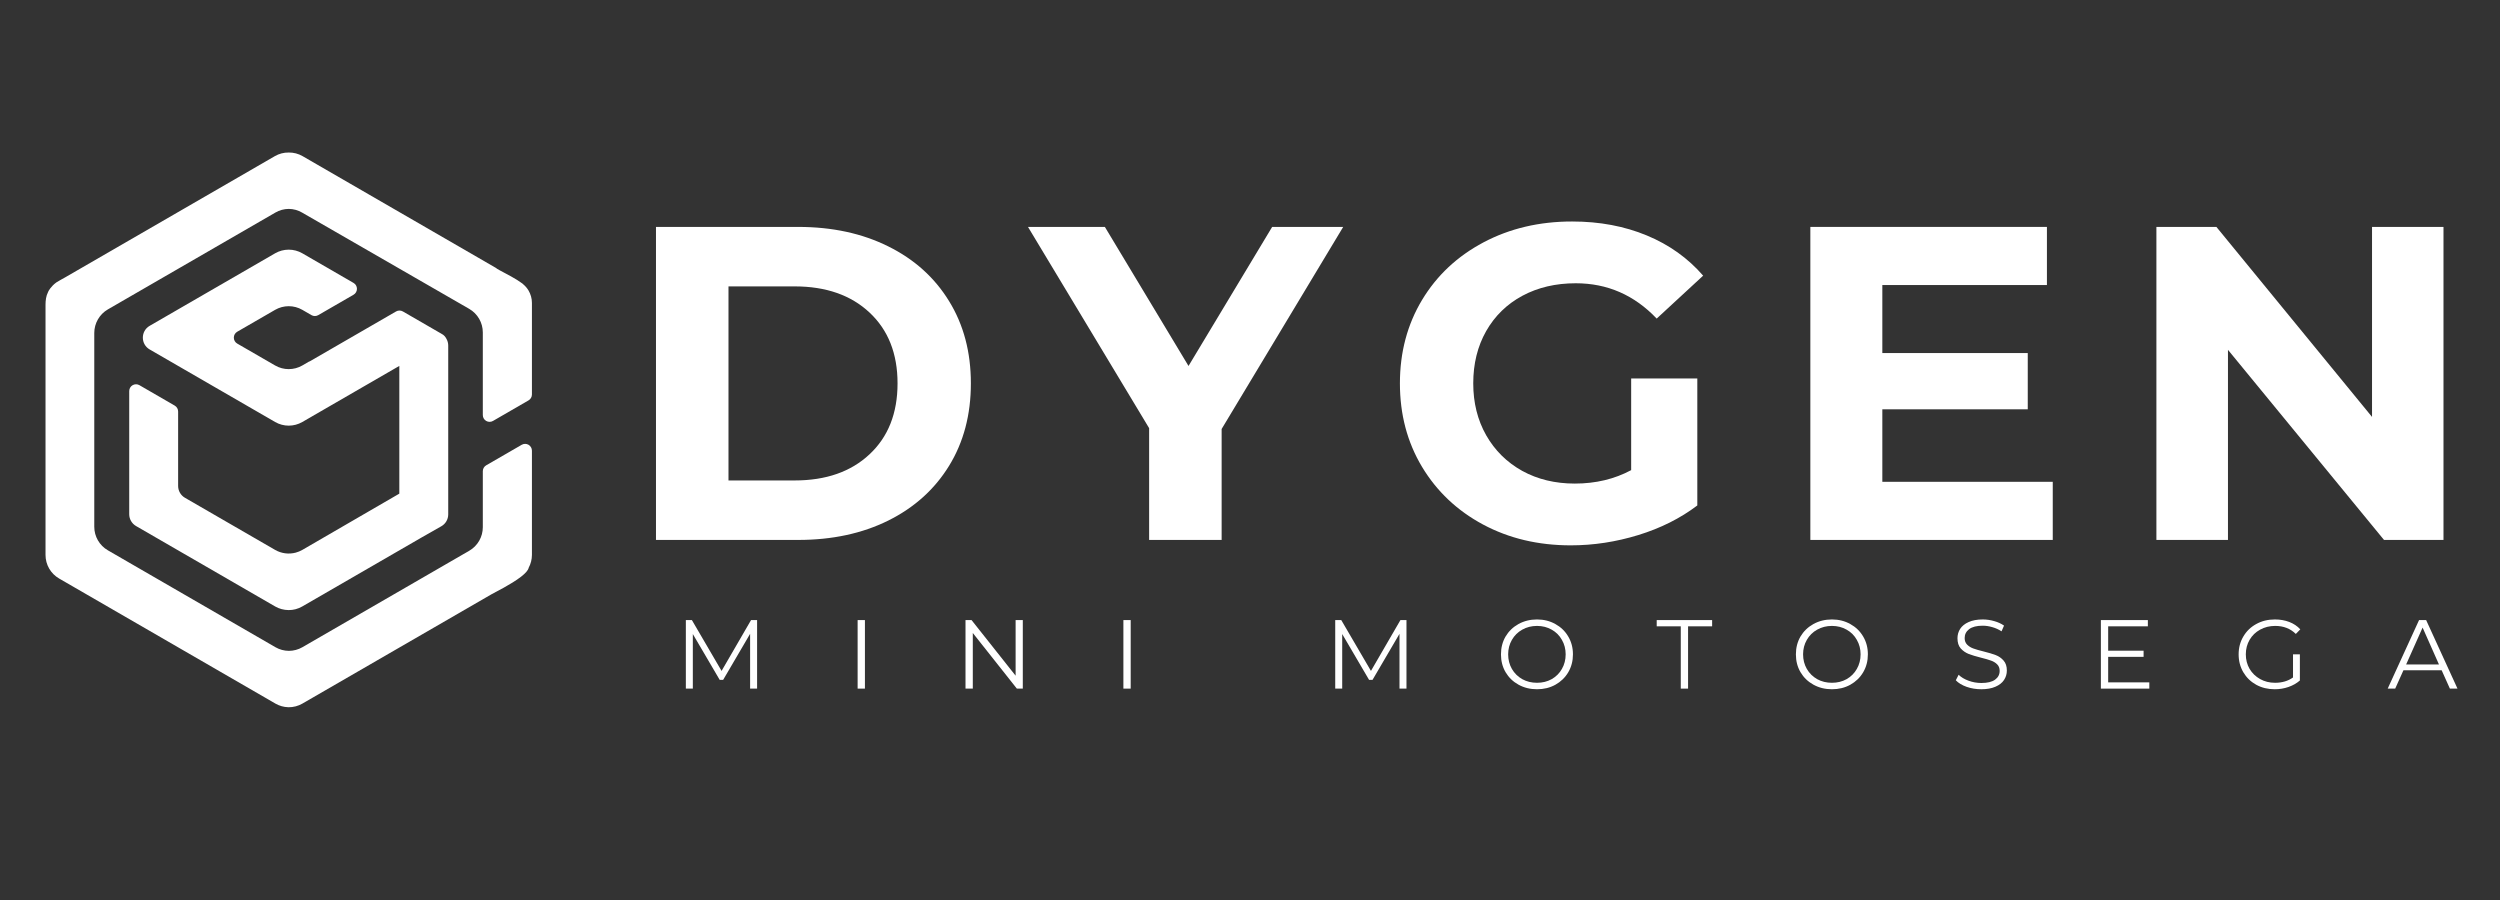
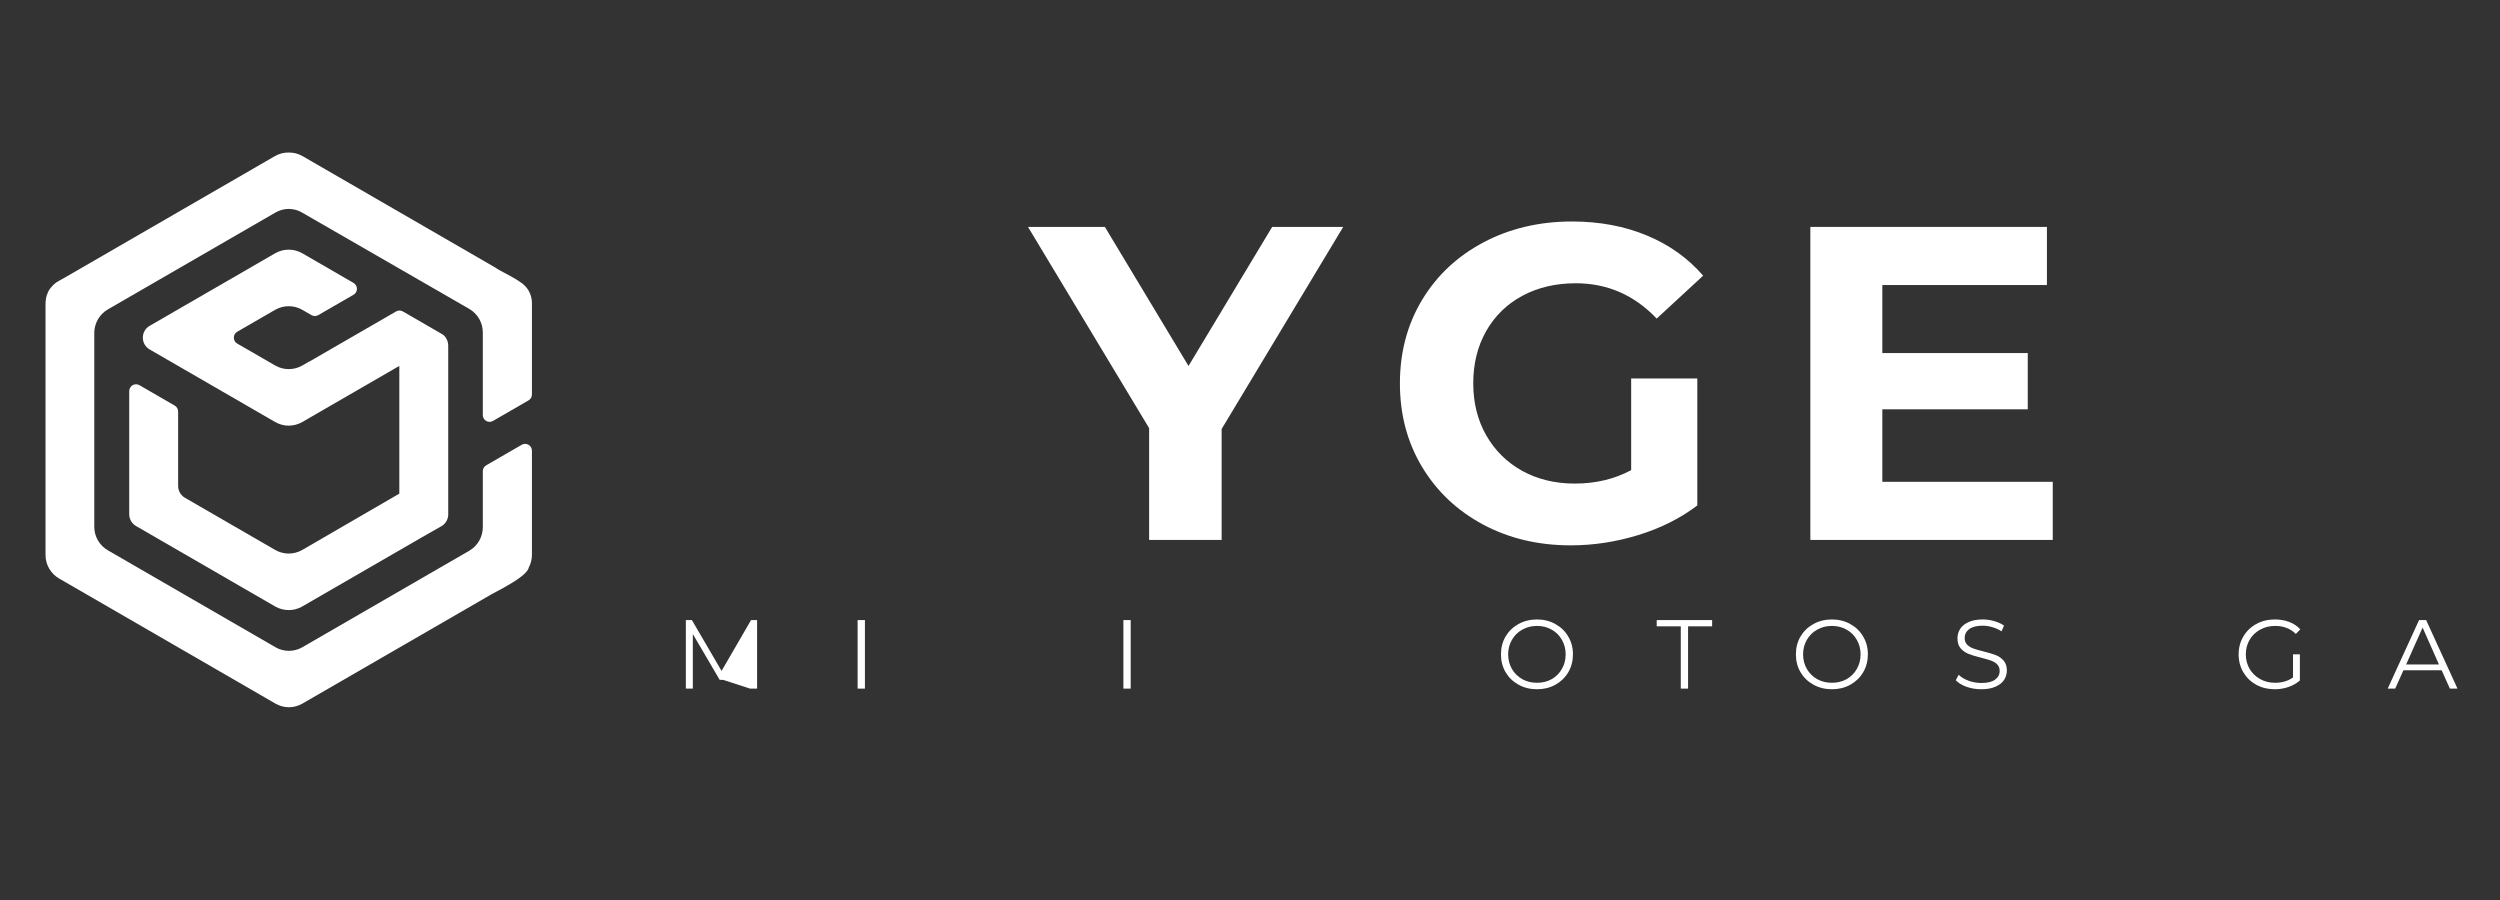
<svg xmlns="http://www.w3.org/2000/svg" width="500" viewBox="0 0 375 135" height="180" preserveAspectRatio="xMidYMid meet">
  <rect x="0" y="0" width="375" height="135" fill="#333333" stroke="none" />
  <defs>
    <g />
    <clipPath id="dc0c2b37a0">
      <path d="M 6.828 22.797 L 79.789 22.797 L 79.789 106.18 L 6.828 106.18 Z M 6.828 22.797 " clip-rule="nonzero" />
    </clipPath>
  </defs>
  <g fill="#ffffff" fill-opacity="1">
    <g transform="translate(92.835, 80.99)">
      <g>
-         <path d="M 5.562 -46.953 L 26.891 -46.953 C 31.992 -46.953 36.5 -45.977 40.406 -44.031 C 44.32 -42.094 47.363 -39.352 49.531 -35.812 C 51.707 -32.281 52.797 -28.172 52.797 -23.484 C 52.797 -18.785 51.707 -14.664 49.531 -11.125 C 47.363 -7.594 44.32 -4.852 40.406 -2.906 C 36.5 -0.969 31.992 0 26.891 0 L 5.562 0 Z M 26.359 -8.922 C 31.055 -8.922 34.801 -10.227 37.594 -12.844 C 40.395 -15.457 41.797 -19.004 41.797 -23.484 C 41.797 -27.953 40.395 -31.492 37.594 -34.109 C 34.801 -36.723 31.055 -38.031 26.359 -38.031 L 16.438 -38.031 L 16.438 -8.922 Z M 26.359 -8.922 " />
-       </g>
+         </g>
    </g>
  </g>
  <g fill="#ffffff" fill-opacity="1">
    <g transform="translate(155.136, 80.99)">
      <g>
        <path d="M 28.109 -16.641 L 28.109 0 L 17.234 0 L 17.234 -16.766 L -0.938 -46.953 L 10.594 -46.953 L 23.141 -26.094 L 35.688 -46.953 L 46.344 -46.953 Z M 28.109 -16.641 " />
      </g>
    </g>
  </g>
  <g fill="#ffffff" fill-opacity="1">
    <g transform="translate(207.378, 80.99)">
      <g>
        <path d="M 37.297 -24.219 L 47.219 -24.219 L 47.219 -5.172 C 44.676 -3.242 41.727 -1.766 38.375 -0.734 C 35.02 0.297 31.641 0.812 28.234 0.812 C 23.359 0.812 18.973 -0.227 15.078 -2.312 C 11.191 -4.395 8.141 -7.281 5.922 -10.969 C 3.711 -14.656 2.609 -18.828 2.609 -23.484 C 2.609 -28.129 3.711 -32.297 5.922 -35.984 C 8.141 -39.672 11.219 -42.555 15.156 -44.641 C 19.094 -46.723 23.52 -47.766 28.438 -47.766 C 32.551 -47.766 36.285 -47.066 39.641 -45.672 C 42.992 -44.285 45.812 -42.273 48.094 -39.641 L 41.125 -33.203 C 37.77 -36.734 33.723 -38.5 28.984 -38.5 C 25.984 -38.5 23.316 -37.875 20.984 -36.625 C 18.66 -35.375 16.848 -33.609 15.547 -31.328 C 14.254 -29.047 13.609 -26.43 13.609 -23.484 C 13.609 -20.578 14.254 -17.984 15.547 -15.703 C 16.848 -13.422 18.648 -11.641 20.953 -10.359 C 23.266 -9.086 25.895 -8.453 28.844 -8.453 C 31.969 -8.453 34.785 -9.125 37.297 -10.469 Z M 37.297 -24.219 " />
      </g>
    </g>
  </g>
  <g fill="#ffffff" fill-opacity="1">
    <g transform="translate(265.991, 80.99)">
      <g>
        <path d="M 41.922 -8.719 L 41.922 0 L 5.562 0 L 5.562 -46.953 L 41.047 -46.953 L 41.047 -38.234 L 16.359 -38.234 L 16.359 -28.031 L 38.172 -28.031 L 38.172 -19.594 L 16.359 -19.594 L 16.359 -8.719 Z M 41.922 -8.719 " />
      </g>
    </g>
  </g>
  <g fill="#ffffff" fill-opacity="1">
    <g transform="translate(317.898, 80.99)">
      <g>
-         <path d="M 48.625 -46.953 L 48.625 0 L 39.703 0 L 16.297 -28.516 L 16.297 0 L 5.562 0 L 5.562 -46.953 L 14.562 -46.953 L 37.906 -18.453 L 37.906 -46.953 Z M 48.625 -46.953 " />
-       </g>
+         </g>
    </g>
  </g>
  <g fill="#ffffff" fill-opacity="1">
    <g transform="translate(101.205, 103.293)">
      <g>
-         <path d="M 12.359 -10.281 L 12.359 0 L 11.312 0 L 11.312 -8.219 L 7.266 -1.312 L 6.75 -1.312 L 2.719 -8.188 L 2.719 0 L 1.672 0 L 1.672 -10.281 L 2.578 -10.281 L 7.031 -2.656 L 11.453 -10.281 Z M 12.359 -10.281 " />
+         <path d="M 12.359 -10.281 L 12.359 0 L 11.312 0 L 7.266 -1.312 L 6.75 -1.312 L 2.719 -8.188 L 2.719 0 L 1.672 0 L 1.672 -10.281 L 2.578 -10.281 L 7.031 -2.656 L 11.453 -10.281 Z M 12.359 -10.281 " />
      </g>
    </g>
  </g>
  <g fill="#ffffff" fill-opacity="1">
    <g transform="translate(126.972, 103.293)">
      <g>
        <path d="M 1.672 -10.281 L 2.766 -10.281 L 2.766 0 L 1.672 0 Z M 1.672 -10.281 " />
      </g>
    </g>
  </g>
  <g fill="#ffffff" fill-opacity="1">
    <g transform="translate(143.154, 103.293)">
      <g>
-         <path d="M 10.266 -10.281 L 10.266 0 L 9.375 0 L 2.766 -8.344 L 2.766 0 L 1.672 0 L 1.672 -10.281 L 2.578 -10.281 L 9.188 -1.938 L 9.188 -10.281 Z M 10.266 -10.281 " />
-       </g>
+         </g>
    </g>
  </g>
  <g fill="#ffffff" fill-opacity="1">
    <g transform="translate(166.837, 103.293)">
      <g>
        <path d="M 1.672 -10.281 L 2.766 -10.281 L 2.766 0 L 1.672 0 Z M 1.672 -10.281 " />
      </g>
    </g>
  </g>
  <g fill="#ffffff" fill-opacity="1">
    <g transform="translate(183.018, 103.293)">
      <g />
    </g>
  </g>
  <g fill="#ffffff" fill-opacity="1">
    <g transform="translate(198.612, 103.293)">
      <g>
-         <path d="M 12.359 -10.281 L 12.359 0 L 11.312 0 L 11.312 -8.219 L 7.266 -1.312 L 6.75 -1.312 L 2.719 -8.188 L 2.719 0 L 1.672 0 L 1.672 -10.281 L 2.578 -10.281 L 7.031 -2.656 L 11.453 -10.281 Z M 12.359 -10.281 " />
-       </g>
+         </g>
    </g>
  </g>
  <g fill="#ffffff" fill-opacity="1">
    <g transform="translate(224.38, 103.293)">
      <g>
        <path d="M 6.172 0.094 C 5.148 0.094 4.223 -0.133 3.391 -0.594 C 2.566 -1.051 1.922 -1.676 1.453 -2.469 C 0.992 -3.258 0.766 -4.148 0.766 -5.141 C 0.766 -6.129 0.992 -7.02 1.453 -7.812 C 1.922 -8.602 2.566 -9.227 3.391 -9.688 C 4.223 -10.145 5.148 -10.375 6.172 -10.375 C 7.191 -10.375 8.109 -10.145 8.922 -9.688 C 9.742 -9.238 10.391 -8.613 10.859 -7.812 C 11.328 -7.02 11.562 -6.129 11.562 -5.141 C 11.562 -4.148 11.328 -3.254 10.859 -2.453 C 10.391 -1.66 9.742 -1.035 8.922 -0.578 C 8.109 -0.129 7.191 0.094 6.172 0.094 Z M 6.172 -0.875 C 6.984 -0.875 7.719 -1.055 8.375 -1.422 C 9.031 -1.797 9.539 -2.305 9.906 -2.953 C 10.281 -3.609 10.469 -4.336 10.469 -5.141 C 10.469 -5.941 10.281 -6.664 9.906 -7.312 C 9.539 -7.969 9.031 -8.477 8.375 -8.844 C 7.719 -9.219 6.984 -9.406 6.172 -9.406 C 5.359 -9.406 4.617 -9.219 3.953 -8.844 C 3.297 -8.477 2.781 -7.969 2.406 -7.312 C 2.031 -6.664 1.844 -5.941 1.844 -5.141 C 1.844 -4.336 2.031 -3.609 2.406 -2.953 C 2.781 -2.305 3.297 -1.797 3.953 -1.422 C 4.617 -1.055 5.359 -0.875 6.172 -0.875 Z M 6.172 -0.875 " />
      </g>
    </g>
  </g>
  <g fill="#ffffff" fill-opacity="1">
    <g transform="translate(248.444, 103.293)">
      <g>
        <path d="M 3.672 -9.344 L 0.062 -9.344 L 0.062 -10.281 L 8.375 -10.281 L 8.375 -9.344 L 4.766 -9.344 L 4.766 0 L 3.672 0 Z M 3.672 -9.344 " />
      </g>
    </g>
  </g>
  <g fill="#ffffff" fill-opacity="1">
    <g transform="translate(268.619, 103.293)">
      <g>
        <path d="M 6.172 0.094 C 5.148 0.094 4.223 -0.133 3.391 -0.594 C 2.566 -1.051 1.922 -1.676 1.453 -2.469 C 0.992 -3.258 0.766 -4.148 0.766 -5.141 C 0.766 -6.129 0.992 -7.02 1.453 -7.812 C 1.922 -8.602 2.566 -9.227 3.391 -9.688 C 4.223 -10.145 5.148 -10.375 6.172 -10.375 C 7.191 -10.375 8.109 -10.145 8.922 -9.688 C 9.742 -9.238 10.391 -8.613 10.859 -7.812 C 11.328 -7.02 11.562 -6.129 11.562 -5.141 C 11.562 -4.148 11.328 -3.254 10.859 -2.453 C 10.391 -1.66 9.742 -1.035 8.922 -0.578 C 8.109 -0.129 7.191 0.094 6.172 0.094 Z M 6.172 -0.875 C 6.984 -0.875 7.719 -1.055 8.375 -1.422 C 9.031 -1.797 9.539 -2.305 9.906 -2.953 C 10.281 -3.609 10.469 -4.336 10.469 -5.141 C 10.469 -5.941 10.281 -6.664 9.906 -7.312 C 9.539 -7.969 9.031 -8.477 8.375 -8.844 C 7.719 -9.219 6.984 -9.406 6.172 -9.406 C 5.359 -9.406 4.617 -9.219 3.953 -8.844 C 3.297 -8.477 2.781 -7.969 2.406 -7.312 C 2.031 -6.664 1.844 -5.941 1.844 -5.141 C 1.844 -4.336 2.031 -3.609 2.406 -2.953 C 2.781 -2.305 3.297 -1.797 3.953 -1.422 C 4.617 -1.055 5.359 -0.875 6.172 -0.875 Z M 6.172 -0.875 " />
      </g>
    </g>
  </g>
  <g fill="#ffffff" fill-opacity="1">
    <g transform="translate(292.683, 103.293)">
      <g>
        <path d="M 4.516 0.094 C 3.742 0.094 3.008 -0.023 2.312 -0.266 C 1.613 -0.516 1.07 -0.844 0.688 -1.25 L 1.109 -2.078 C 1.484 -1.711 1.977 -1.414 2.594 -1.188 C 3.219 -0.957 3.859 -0.844 4.516 -0.844 C 5.43 -0.844 6.117 -1.008 6.578 -1.344 C 7.035 -1.676 7.266 -2.113 7.266 -2.656 C 7.266 -3.07 7.141 -3.398 6.891 -3.641 C 6.641 -3.891 6.332 -4.078 5.969 -4.203 C 5.613 -4.336 5.113 -4.484 4.469 -4.641 C 3.695 -4.836 3.078 -5.023 2.609 -5.203 C 2.148 -5.391 1.754 -5.664 1.422 -6.031 C 1.098 -6.406 0.938 -6.91 0.938 -7.547 C 0.938 -8.066 1.07 -8.539 1.344 -8.969 C 1.625 -9.395 2.047 -9.734 2.609 -9.984 C 3.18 -10.242 3.891 -10.375 4.734 -10.375 C 5.316 -10.375 5.891 -10.289 6.453 -10.125 C 7.016 -9.969 7.504 -9.742 7.922 -9.453 L 7.547 -8.594 C 7.117 -8.875 6.66 -9.082 6.172 -9.219 C 5.68 -9.363 5.203 -9.438 4.734 -9.438 C 3.828 -9.438 3.145 -9.266 2.688 -8.922 C 2.238 -8.578 2.016 -8.129 2.016 -7.578 C 2.016 -7.172 2.141 -6.844 2.391 -6.594 C 2.641 -6.344 2.953 -6.148 3.328 -6.016 C 3.703 -5.879 4.207 -5.734 4.844 -5.578 C 5.602 -5.391 6.211 -5.207 6.672 -5.031 C 7.141 -4.852 7.535 -4.578 7.859 -4.203 C 8.18 -3.836 8.344 -3.344 8.344 -2.719 C 8.344 -2.195 8.203 -1.723 7.922 -1.297 C 7.641 -0.867 7.207 -0.531 6.625 -0.281 C 6.051 -0.031 5.348 0.094 4.516 0.094 Z M 4.516 0.094 " />
      </g>
    </g>
  </g>
  <g fill="#ffffff" fill-opacity="1">
    <g transform="translate(313.46, 103.293)">
      <g>
-         <path d="M 8.938 -0.938 L 8.938 0 L 1.672 0 L 1.672 -10.281 L 8.719 -10.281 L 8.719 -9.344 L 2.766 -9.344 L 2.766 -5.688 L 8.078 -5.688 L 8.078 -4.766 L 2.766 -4.766 L 2.766 -0.938 Z M 8.938 -0.938 " />
-       </g>
+         </g>
    </g>
  </g>
  <g fill="#ffffff" fill-opacity="1">
    <g transform="translate(335.029, 103.293)">
      <g>
        <path d="M 8.922 -5.141 L 9.953 -5.141 L 9.953 -1.219 C 9.473 -0.801 8.906 -0.477 8.25 -0.25 C 7.594 -0.02 6.906 0.094 6.188 0.094 C 5.156 0.094 4.227 -0.129 3.406 -0.578 C 2.582 -1.035 1.938 -1.66 1.469 -2.453 C 1 -3.254 0.766 -4.148 0.766 -5.141 C 0.766 -6.129 1 -7.02 1.469 -7.812 C 1.938 -8.613 2.582 -9.238 3.406 -9.688 C 4.227 -10.145 5.16 -10.375 6.203 -10.375 C 6.984 -10.375 7.703 -10.25 8.359 -10 C 9.016 -9.75 9.566 -9.379 10.016 -8.891 L 9.344 -8.203 C 8.531 -9.004 7.5 -9.406 6.25 -9.406 C 5.414 -9.406 4.66 -9.219 3.984 -8.844 C 3.316 -8.477 2.789 -7.969 2.406 -7.312 C 2.031 -6.664 1.844 -5.941 1.844 -5.141 C 1.844 -4.336 2.031 -3.613 2.406 -2.969 C 2.789 -2.32 3.316 -1.812 3.984 -1.438 C 4.648 -1.062 5.398 -0.875 6.234 -0.875 C 7.285 -0.875 8.18 -1.141 8.922 -1.672 Z M 8.922 -5.141 " />
      </g>
    </g>
  </g>
  <g fill="#ffffff" fill-opacity="1">
    <g transform="translate(358.124, 103.293)">
      <g>
        <path d="M 8.125 -2.75 L 2.391 -2.75 L 1.156 0 L 0.031 0 L 4.734 -10.281 L 5.797 -10.281 L 10.5 0 L 9.359 0 Z M 7.719 -3.625 L 5.266 -9.156 L 2.797 -3.625 Z M 7.719 -3.625 " />
      </g>
    </g>
  </g>
  <path fill="#ffffff" d="M 66.957 50.805 C 66.809 50.531 66.617 50.262 66.211 50.059 L 60.434 46.719 C 60.355 46.672 60.27 46.637 60.176 46.613 C 60.148 46.605 60.121 46.605 60.09 46.602 C 60.027 46.59 59.969 46.582 59.91 46.582 L 59.898 46.582 C 59.727 46.586 59.559 46.633 59.41 46.719 L 46.41 54.234 L 46.398 54.211 L 45.352 54.82 C 44.086 55.551 42.531 55.551 41.266 54.82 L 35.582 51.535 C 35.266 51.352 35.074 51.012 35.074 50.648 C 35.074 50.281 35.266 49.945 35.582 49.762 L 41.266 46.477 C 42.531 45.746 44.086 45.746 45.352 46.477 L 46.719 47.27 C 47.035 47.453 47.422 47.453 47.738 47.27 L 53.031 44.211 C 53.348 44.027 53.543 43.691 53.543 43.324 C 53.543 42.957 53.348 42.621 53.031 42.438 L 45.352 37.996 C 44.086 37.266 42.531 37.266 41.266 37.996 L 22.449 48.875 C 21.086 49.664 21.086 51.633 22.449 52.418 L 41.266 63.297 C 42.531 64.031 44.086 64.031 45.352 63.297 L 59.898 54.887 L 59.898 74.047 L 55.223 76.758 L 45.352 82.484 C 45.039 82.664 44.703 82.801 44.355 82.895 C 43.312 83.172 42.203 83.023 41.266 82.484 L 27.738 74.664 C 27.105 74.297 26.719 73.621 26.719 72.891 L 26.719 61.723 C 26.719 61.359 26.523 61.02 26.207 60.84 L 20.914 57.777 C 20.598 57.594 20.211 57.594 19.895 57.777 C 19.578 57.957 19.383 58.297 19.383 58.664 L 19.383 77.133 C 19.383 77.863 19.773 78.535 20.406 78.906 L 41.266 90.965 C 41.879 91.32 42.574 91.504 43.281 91.512 L 43.293 91.512 C 43.395 91.512 43.492 91.5 43.594 91.496 C 43.672 91.488 43.746 91.488 43.824 91.48 C 43.93 91.465 44.035 91.441 44.137 91.422 C 44.207 91.402 44.281 91.395 44.348 91.379 C 44.461 91.348 44.57 91.305 44.68 91.266 C 44.742 91.242 44.801 91.23 44.859 91.207 C 45.027 91.137 45.191 91.059 45.348 90.965 L 63.348 80.559 L 66.199 78.938 C 66.836 78.578 67.234 77.898 67.234 77.16 L 67.234 51.828 C 67.234 51.465 67.133 51.109 66.957 50.805 " fill-opacity="1" fill-rule="nonzero" />
  <g clip-path="url(#dc0c2b37a0)">
    <path fill="#ffffff" d="M 45.301 31.879 C 44.691 31.527 44.008 31.34 43.309 31.336 C 42.609 31.34 41.922 31.527 41.316 31.879 L 16.18 46.41 C 14.918 47.141 14.145 48.488 14.141 49.945 L 14.141 79.016 C 14.141 80.473 14.918 81.82 16.18 82.547 L 41.316 97.082 C 41.93 97.438 42.629 97.625 43.336 97.629 C 44.047 97.625 44.746 97.438 45.359 97.082 L 70.387 82.613 C 71.645 81.887 72.422 80.539 72.422 79.078 L 72.422 70.68 C 72.422 70.316 72.617 69.977 72.93 69.797 L 78.262 66.715 C 78.574 66.535 78.965 66.535 79.277 66.715 C 79.594 66.898 79.789 67.234 79.789 67.602 L 79.789 83.242 C 79.785 83.91 79.621 84.566 79.305 85.156 C 79.227 85.543 78.809 85.996 78.215 86.461 C 78.203 86.473 78.188 86.484 78.172 86.496 C 76.668 87.668 74.176 88.879 73.734 89.137 L 45.359 105.539 C 44.723 105.906 44 106.094 43.27 106.086 L 43.238 106.086 L 43.238 106.082 C 42.562 106.066 41.898 105.875 41.316 105.539 L 8.867 86.777 C 7.605 86.051 6.828 84.703 6.828 83.242 L 6.828 45.719 C 6.828 45.062 6.91 44.395 7.199 43.832 C 7.238 43.684 7.633 42.965 8.441 42.371 C 8.746 42.164 9.285 41.887 9.793 41.594 L 41.227 23.422 C 41.859 23.055 42.578 22.867 43.309 22.879 C 44.039 22.867 44.758 23.055 45.391 23.422 L 74.395 40.191 C 74.461 40.23 74.512 40.277 74.57 40.324 L 74.938 40.535 C 75.922 41.059 77.469 41.855 78.305 42.492 L 78.375 42.547 C 78.387 42.555 78.398 42.562 78.41 42.57 C 78.438 42.594 78.457 42.617 78.484 42.645 C 78.793 42.902 79.055 43.207 79.258 43.543 C 79.266 43.547 79.266 43.555 79.273 43.559 L 79.27 43.559 C 79.609 44.129 79.789 44.773 79.789 45.434 L 79.789 59.176 C 79.789 59.539 79.594 59.879 79.277 60.059 L 73.949 63.141 C 73.637 63.324 73.246 63.324 72.93 63.141 C 72.613 62.961 72.422 62.625 72.422 62.258 L 72.422 49.867 C 72.422 48.406 71.645 47.059 70.379 46.328 Z M 45.301 31.879 " fill-opacity="1" fill-rule="nonzero" />
  </g>
</svg>